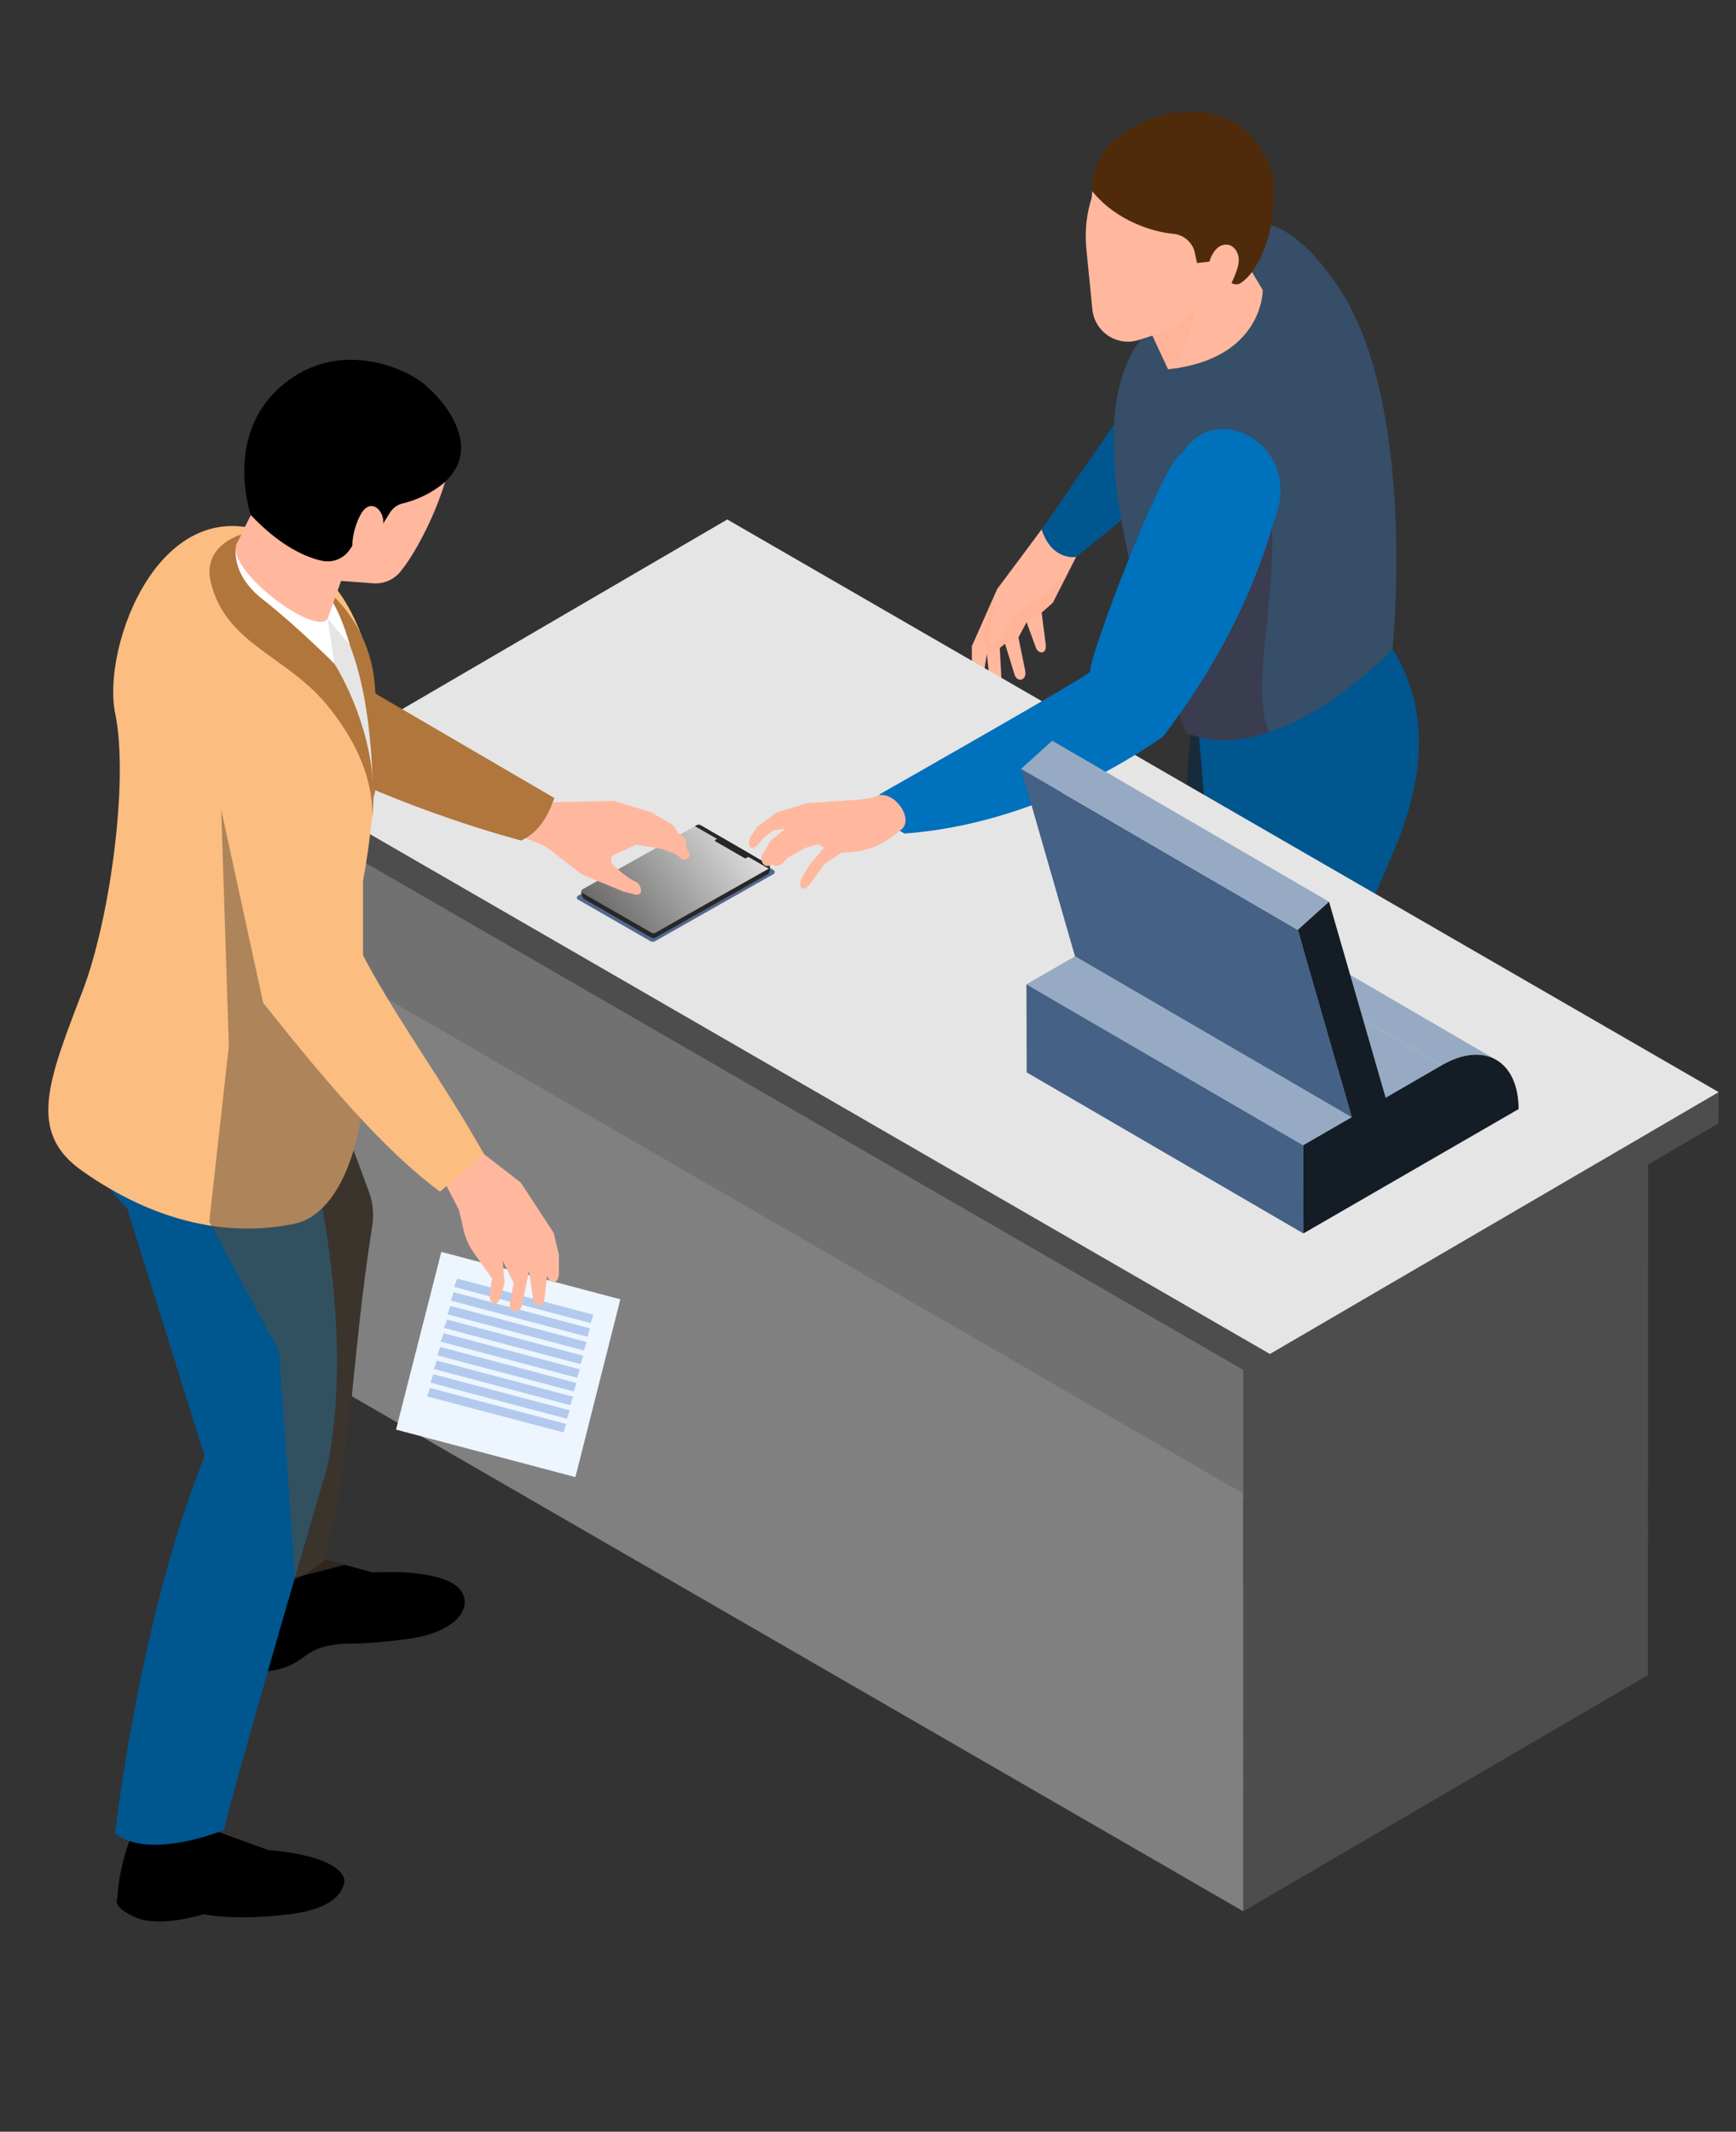
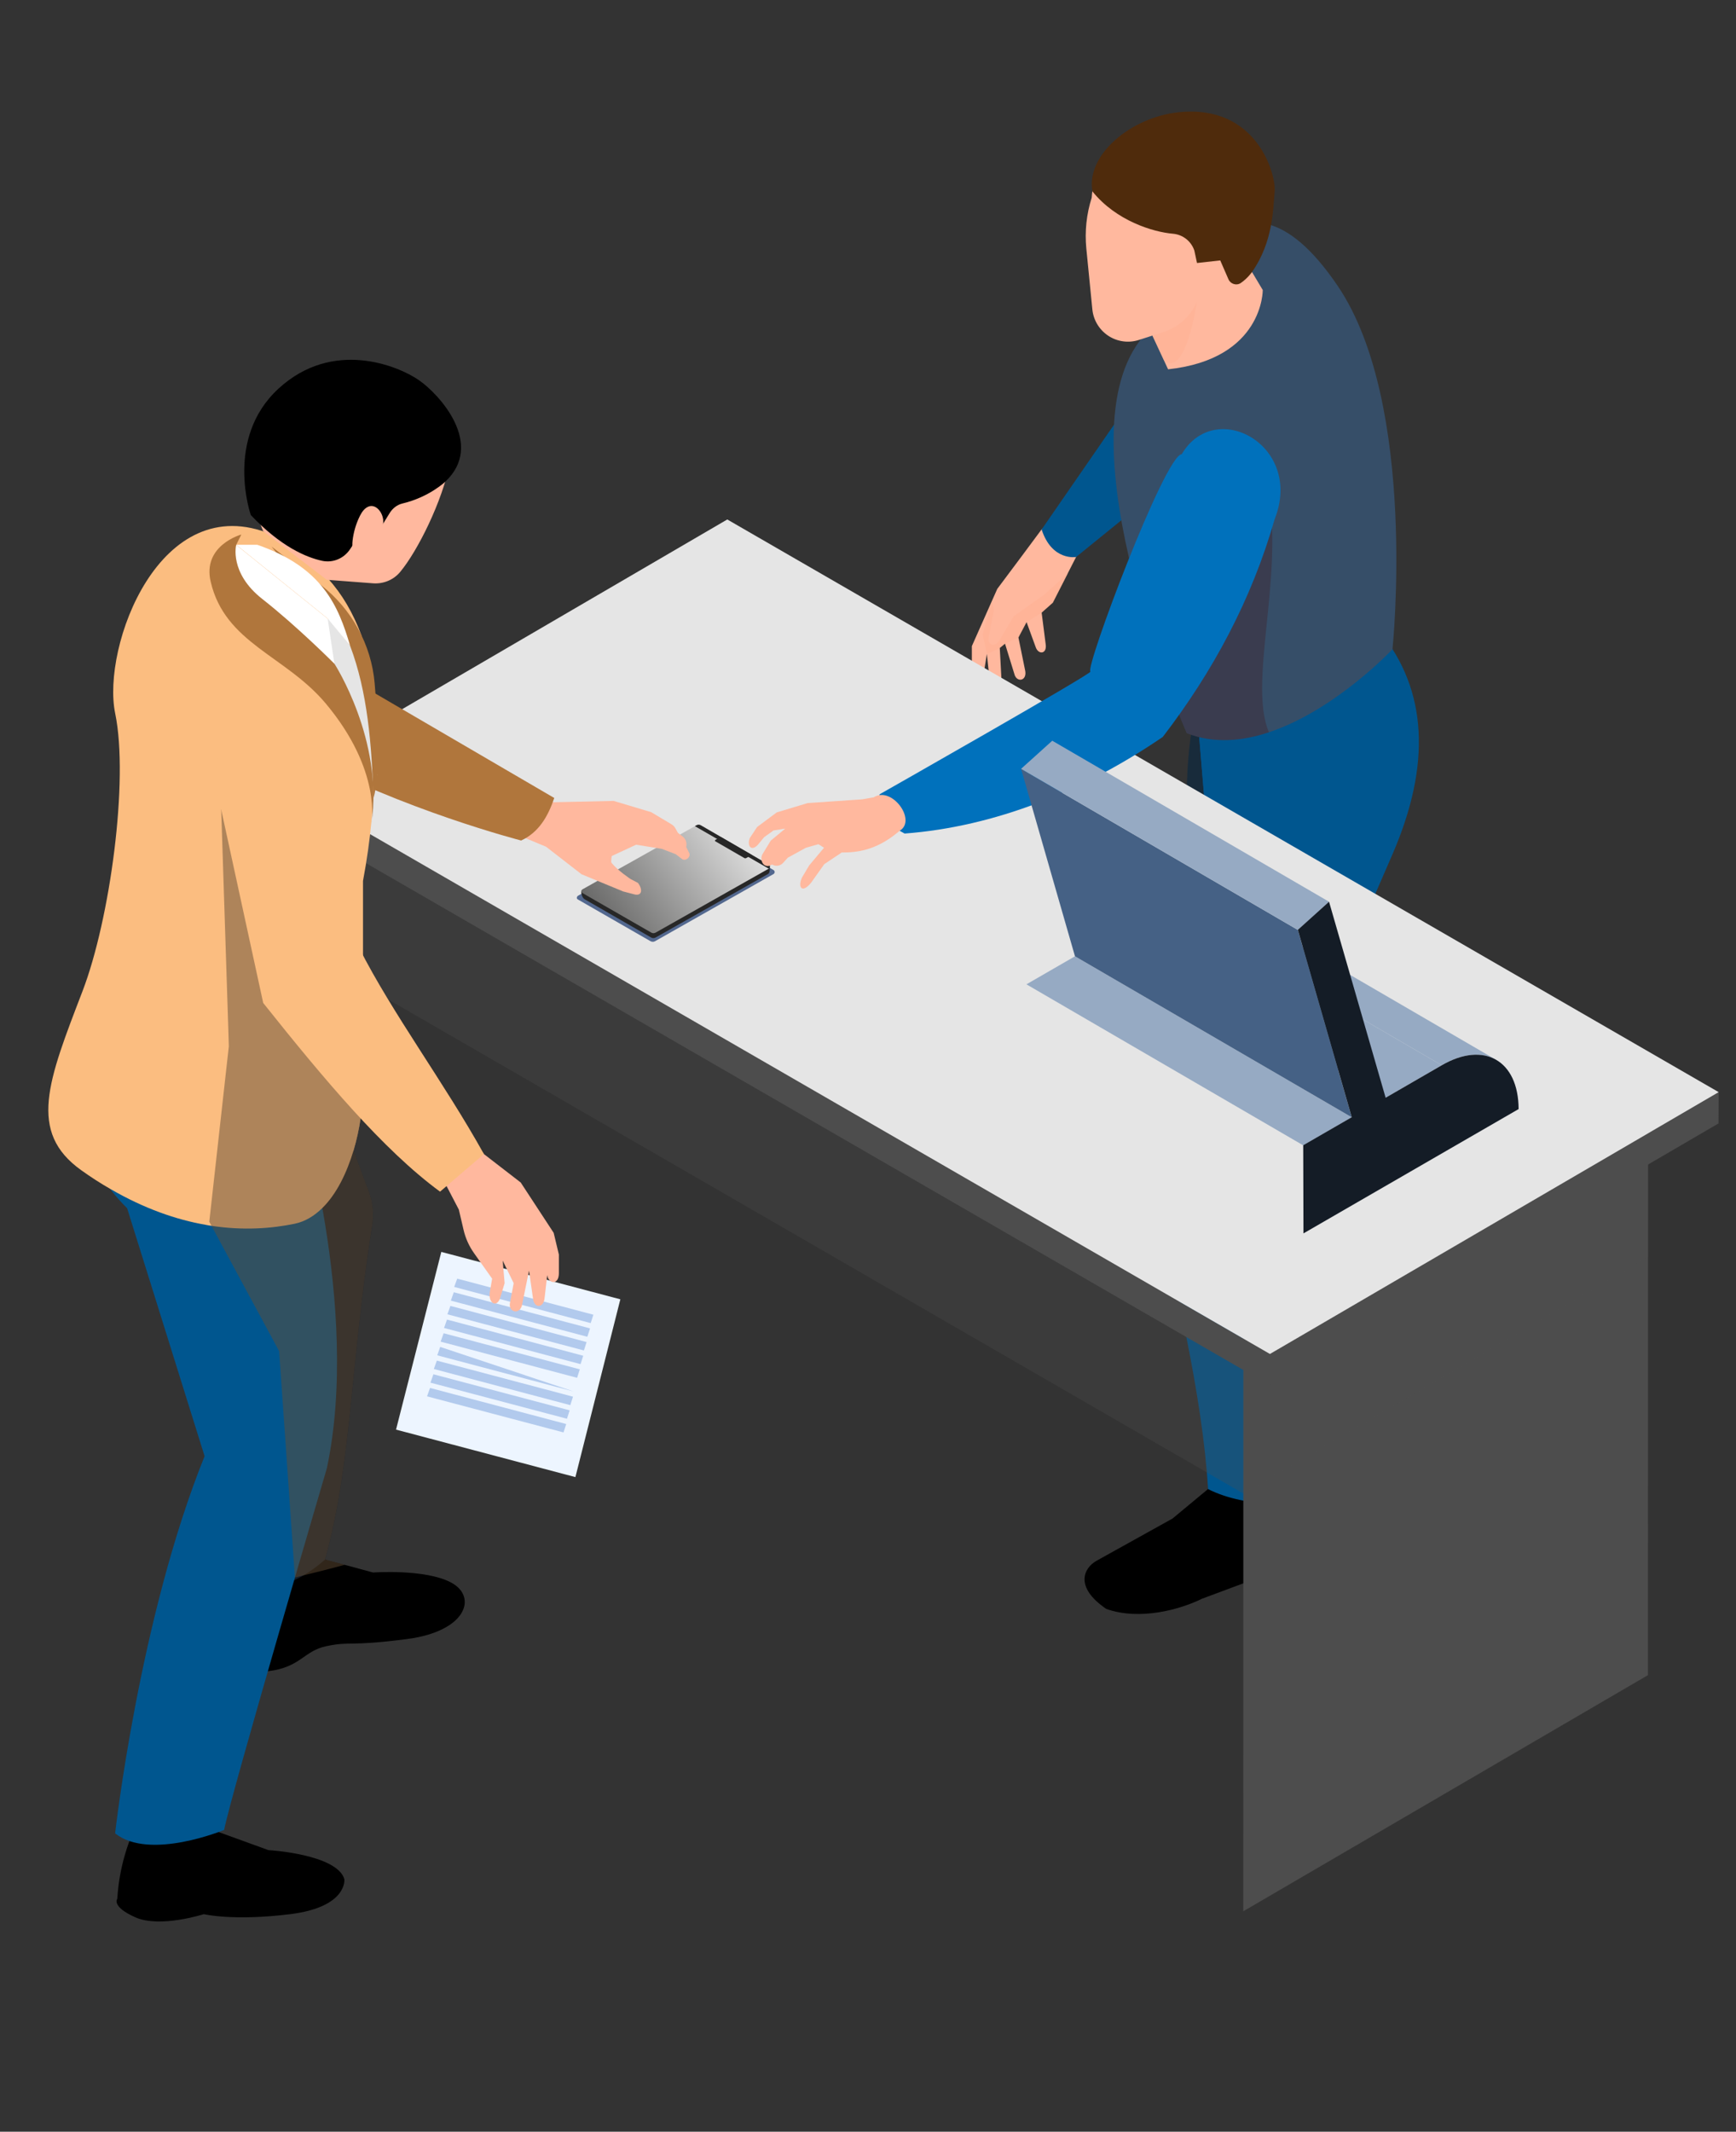
<svg xmlns="http://www.w3.org/2000/svg" width="100%" height="100%" viewBox="0 0 277 340" version="1.1" xml:space="preserve" style="fill-rule:evenodd;clip-rule:evenodd;stroke-linejoin:round;stroke-miterlimit:2;">
  <rect x="0" y="0" width="277" height="340" fill="#333333" stroke="none" />
  <g id="Artboard1" transform="matrix(1,0,0,1.279,17.56,11.49)">
    <rect x="-17.56" y="-8.985" width="276.588" height="265.882" style="fill:none;" />
    <g transform="matrix(1,0,0,0.782,0.44,-1.947)">
      <g transform="matrix(1.338,0,0,1.338,-44.588,-11.278)">
        <path d="M187.58,142.16L190.76,147.84C190.76,147.84 192.87,150.36 192.35,155.63C192.35,155.63 190.89,157.94 184.88,157.25C184.88,157.25 177.15,159.94 172.43,159.94C167.71,159.94 168.79,157.48 171.49,155.4C174.18,153.32 179.65,149.63 179.65,149.63L180.66,144.78L187.58,142.16Z" style="fill-rule:nonzero;" />
      </g>
      <g transform="matrix(1.338,0,0,1.338,-44.588,-11.278)">
        <path d="M173.49,171.87L174.01,176.66C174.7,180.05 176.93,183.99 175.36,187.72L163.18,192.26C160.65,193.52 155.79,194.88 151.8,193.46C148,190.88 149.07,188.59 150.66,187.71L159.7,182.69L163.94,179.17L165.63,171.32L173.49,171.87Z" style="fill-rule:nonzero;" />
      </g>
      <g transform="matrix(1.338,0,0,1.338,-44.588,-11.278)">
        <path d="M190.89,147.01C190.89,150.95 182.7,152.7 179.34,148.09C176.53,137.8 171.27,128.38 164.25,119.58C161.17,105.8 160.53,94.44 162.56,85.71L184.42,76.98L178.57,113.82C183.7,118.86 187.37,132.5 190.89,147.01Z" style="fill:rgb(24,43,59);fill-rule:nonzero;" />
      </g>
      <g transform="matrix(1.338,0,0,1.338,-44.588,-11.278)">
        <path d="M155.79,137.78C160.06,153.81 163.29,168.35 163.94,179.18C168.43,181.47 176.72,181.8 176.58,177.8C175.72,162.46 174.52,147.84 170.57,138.91L185.96,103.45C190.53,92.86 190.13,84 184.42,76.97L162.56,85.7L162.84,89.07L163.64,98.73C159.44,110.83 157.03,123.96 155.79,137.78Z" style="fill:rgb(0,86,143);fill-rule:nonzero;" />
      </g>
      <g transform="matrix(1.338,0,0,1.338,-44.588,-11.278)">
        <path d="M155.79,137.78C159.62,123.69 163.76,110.91 169.19,103.46L171.19,88.99L162.85,89.09L163.65,98.75C159.44,110.83 157.03,123.96 155.79,137.78Z" style="fill:rgb(0,86,143);fill-rule:nonzero;" />
      </g>
      <g transform="matrix(1.338,0,0,1.338,-44.588,-11.278)">
        <path d="M151.68,62.29L148.2,68.09L145.42,73.53L144.09,74.71L144.57,78.46C144.76,79.66 143.73,79.76 143.4,78.88L142.29,75.84L141.32,77.67L142.14,81.69C142.32,82.82 141.24,83.05 140.89,82.2L139.72,78.41L139.1,78.92L139.34,83.45C139.38,84.57 138.32,84.76 138,83.8L137.56,79.64L136.95,83.43C136.87,84.41 135.77,84.41 135.77,83.43L135.77,78.71L138.8,71.89L141.62,68.12L144.08,64.81L148.8,60.6L151.68,62.29Z" style="fill:rgb(255,184,158);fill-rule:nonzero;" />
      </g>
      <g transform="matrix(1.338,0,0,1.338,-44.588,-11.278)">
        <path d="M163.38,55.78L148.2,68.09C148.2,68.09 145.32,68.6 144.09,64.81L155.79,47.88L163.38,55.78Z" style="fill:rgb(0,86,143);fill-rule:nonzero;" />
      </g>
      <g transform="matrix(1.338,0,0,1.338,-44.588,-11.278)">
        <path d="M154.93,69.94C157.52,80.26 161.4,89.09 161.4,89.09C164.59,90.35 167.98,90.05 171.19,88.98C179.11,86.36 185.93,79.09 185.93,79.09C185.93,79.09 188.98,49.93 179.4,35.78C167.08,17.62 159.62,37.23 155.79,42.32C151.13,48.5 152.43,59.93 154.93,69.94Z" style="fill:rgb(54,78,104);fill-rule:nonzero;" />
      </g>
      <g transform="matrix(1.338,0,0,1.338,-44.588,-11.278)">
        <path d="M154.77,36.27L155.96,38.82L158.68,44.66L159.17,45.72C170.56,44.49 170.46,36.27 170.46,36.27L166.2,29.14L154.77,36.27Z" style="fill:rgb(255,184,158);fill-rule:nonzero;" />
      </g>
      <g transform="matrix(1.338,0,0,1.338,-44.588,-11.278)">
        <path d="M147.21,70.04L144.5,72.51L140.75,75.17L139.13,77.92C138.57,78.97 137.56,78.59 137.77,77.67L138.39,74.43L138.16,73.34L137.06,77.33L137.57,79.65L139.12,78.93L139.74,78.42L141.33,77.68L142.3,75.85L144.1,74.72L145.43,73.54L147.21,70.04Z" style="fill:rgb(255,177,147);fill-opacity:0.5;fill-rule:nonzero;" />
      </g>
      <g transform="matrix(1.338,0,0,1.338,-44.588,-11.278)">
        <path d="M155.96,38.82L158.68,44.66C161.29,46.82 162.6,37.71 162.6,37.71L155.96,38.82Z" style="fill:rgb(255,177,147);fill-opacity:0.5;fill-rule:nonzero;" />
      </g>
      <g transform="matrix(1.338,0,0,1.338,-44.588,-11.278)">
        <path d="M163.38,35.97L162.59,37.72C161.83,39.42 160.38,40.71 158.61,41.28L155.69,42.22C154.45,42.62 153.1,42.43 152.02,41.71C150.96,41 150.27,39.86 150.14,38.59L149.42,31.32C149.22,29.28 149.44,27.22 150.06,25.27C150.06,25.27 150.24,21.97 151.57,20.58C152.9,19.19 157.83,14.01 164.4,15.76C173.31,18.13 172.3,29.2 168.81,32.49L163.38,35.97Z" style="fill:rgb(255,184,158);fill-rule:nonzero;" />
      </g>
      <g transform="matrix(1.338,0,0,1.338,-44.588,-11.278)">
        <path d="M169.18,34.12C169.18,34.12 168.65,34.89 167.83,35.44C167.32,35.78 166.61,35.55 166.37,34.99L165.39,32.74L162.62,33.05L162.3,31.56C161.92,30.44 160.92,29.66 159.74,29.56C157.39,29.36 152.98,28.03 150.15,24.52C149.36,20.17 154.73,15.7 160.36,15.09C169.8,14.06 172.07,22.58 171.88,24.53C171.69,26.48 171.74,30.48 169.18,34.12Z" style="fill:rgb(79,43,12);fill-rule:nonzero;" />
      </g>
      <g transform="matrix(1.338,0,0,1.338,-44.588,-11.278)">
-         <path d="M166.24,30.86C167,30.94 167.53,31.72 167.59,32.49C167.65,33.25 167.35,34 167.06,34.71C166.91,35.07 166.76,35.44 166.53,35.75C166.3,36.06 165.96,36.32 165.58,36.38C162.87,36.82 163.68,30.6 166.24,30.86Z" style="fill:rgb(255,184,158);fill-rule:nonzero;" />
-       </g>
+         </g>
      <g transform="matrix(1.338,0,0,1.338,-44.588,-11.278)">
        <path d="M154.93,69.94C157.52,80.26 161.4,89.09 161.4,89.09C164.59,90.35 167.98,90.05 171.19,88.98C168.73,83.12 172.86,70.91 171.19,60.59L154.93,69.94Z" style="fill:rgb(69,17,22);fill-opacity:0.3;fill-rule:nonzero;" />
      </g>
    </g>
    <g transform="matrix(1,0,0,0.782,0.44,-1.947)">
      <g transform="matrix(1.664,0,0,1.664,-84.803,-58.28)">
        <g>
          <g transform="matrix(0.804,0,0,0.804,24.163,28.241)">
            <path d="M168.17,159.82L168.16,229.53L216.43,201.38L216.44,131.67L168.17,159.82Z" style="fill:rgb(77,77,77);fill-rule:nonzero;" />
          </g>
          <g transform="matrix(0.804,0,0,0.804,24.163,28.241)">
-             <path d="M61.51,98.25L61.51,167.95L168.16,229.53L168.17,159.82L61.51,98.25Z" style="fill:rgb(128,128,128);fill-rule:nonzero;" />
-           </g>
+             </g>
          <g transform="matrix(0.804,0,0,0.804,24.163,28.241)">
            <path d="M168.17,159.82L216.44,131.67L109.79,70.09L61.51,98.25L168.17,159.82Z" style="fill:rgb(237,211,180);fill-rule:nonzero;" />
          </g>
        </g>
      </g>
      <g transform="matrix(1.664,0,0,1.664,-84.803,-58.28)">
        <g opacity="0.3">
          <g transform="matrix(0.804,0,0,0.804,24.163,28.241)">
            <path d="M168.17,110.02L168.16,179.73L216.43,151.58L216.44,131.67L168.17,110.02Z" style="fill:rgb(77,77,77);fill-rule:nonzero;" />
          </g>
        </g>
      </g>
      <g transform="matrix(1.664,0,0,1.664,-84.803,-58.28)">
        <g opacity="0.3">
          <g transform="matrix(0.804,0,0,0.804,24.163,28.241)">
            <path d="M61.51,92.11L61.51,118.15L168.16,179.73L168.17,110.02L61.51,92.11Z" style="fill:rgb(77,77,77);fill-rule:nonzero;" />
          </g>
        </g>
      </g>
      <g transform="matrix(1.664,0,0,1.664,-84.803,-58.28)">
        <g>
          <g transform="matrix(0.804,0,0,0.804,24.163,28.241)">
            <path d="M171.34,163.1L171.33,166.83L224.84,135.62L224.86,131.89L171.34,163.1Z" style="fill:rgb(77,77,77);fill-rule:nonzero;" />
          </g>
          <g transform="matrix(0.804,0,0,0.804,24.163,28.241)">
            <path d="M53.1,94.84L53.09,98.57L171.33,166.83L171.34,163.1L53.1,94.84Z" style="fill:rgb(77,77,77);fill-rule:nonzero;" />
          </g>
          <g transform="matrix(0.804,0,0,0.804,24.163,28.241)">
            <path d="M171.34,163.1L224.86,131.89L106.62,63.63L53.1,94.84L171.34,163.1Z" style="fill:rgb(229,229,229);fill-rule:nonzero;" />
          </g>
        </g>
      </g>
    </g>
    <g transform="matrix(1.338,0,0,1.046,-44.148,-10.767)">
      <path d="M171.88,63.6C169.13,73.2 164.52,81.77 158.54,89.56C149.11,96.01 138.51,100.27 127.75,101.08C125.59,99.85 124.02,99.26 124.77,96.4C124.77,96.4 150.25,81.94 149.91,81.77C149.21,81.42 158.78,55.96 160.8,55.85C164.8,49.06 175.37,54.81 171.88,63.6Z" style="fill:rgb(0,113,188);fill-rule:nonzero;" />
    </g>
    <g transform="matrix(1,0,0,0.782,0.44,-1.947)">
      <g transform="matrix(1.338,0,0,1.338,-44.588,-11.278)">
        <path d="M88.81,108.92L97.43,113.87C97.61,113.97 97.81,113.98 97.99,113.88L112.11,105.88C112.2,105.83 112.25,105.74 112.25,105.64C112.25,105.54 112.21,105.45 112.12,105.4L103.61,100.46C103.43,100.36 103.22,100.35 103.04,100.45L88.82,108.45C88.73,108.5 88.66,108.6 88.66,108.71C88.65,108.81 88.72,108.87 88.81,108.92Z" style="fill:rgb(83,104,143);" />
      </g>
      <g transform="matrix(1.338,0,0,1.338,-44.588,-11.278)">
        <path d="M89.59,108.88L97.52,113.44C97.68,113.53 97.87,113.54 98.04,113.45L111.48,105.86C111.71,105.72 111.68,105.12 111.68,105.03C111.69,104.64 104.28,100.91 103.44,100.39C103.27,100.29 103.08,100.29 102.91,100.38L89.18,107.99C89.19,108.08 89.25,108.69 89.59,108.88Z" style="fill:rgb(39,39,39);" />
      </g>
      <g transform="matrix(1.338,0,0,1.338,-44.588,-11.278)">
        <path d="M89.33,108.14L97.53,112.85C97.7,112.95 97.88,112.95 98.05,112.86L111.55,105.23C111.63,105.18 111.68,105.1 111.68,105.01C111.68,104.92 111.64,104.83 111.56,104.78L103.45,100.08C103.28,99.98 103.09,99.97 102.92,100.07L89.33,107.7C89.25,107.75 89.19,107.84 89.18,107.94C89.19,108.03 89.25,108.09 89.33,108.14Z" style="fill:url(#_Linear1);" />
      </g>
      <g transform="matrix(1.338,0,0,1.338,-44.588,-11.278)">
        <path d="M102.74,100.17L111.54,105.23L111.56,105.22C111.64,105.17 111.69,105.09 111.69,105C111.69,104.91 111.65,104.82 111.57,104.77L103.46,100.07C103.29,99.97 103.1,99.96 102.93,100.06L102.74,100.17Z" style="fill:rgb(39,39,39);" />
      </g>
      <g transform="matrix(1.338,0,0,1.338,-44.588,-11.278)">
        <path d="M105.19,101.98L108.64,103.97C108.71,104.01 108.79,104.01 108.86,103.97L109.52,103.6L105.81,101.45L105.19,101.8C105.16,101.82 105.13,101.86 105.13,101.9C105.13,101.94 105.16,101.96 105.19,101.98Z" style="fill:rgb(39,39,39);" />
      </g>
    </g>
    <g transform="matrix(1.338,0,0,1.046,-44.148,-10.767)">
      <path d="M127.23,100.7L126.46,101.31C124.21,103.01 122.2,103.35 120.25,103.34L118.17,104.73L116.6,106.94C115.48,108.31 114.99,107.43 115.52,106.31L116.37,104.88L118.14,102.77L117.47,102.35L115.97,102.78L113.82,103.96L113.26,104.58C112.95,104.92 112.46,105.02 112.04,104.82L111.94,104.77L111.73,104.88C111.4,105.04 111,104.92 110.82,104.61C110.62,104.26 110.62,103.83 110.83,103.49L111.79,101.92L113.52,100.49L112.12,100.71L110.99,101.52L110.25,102.42C109.44,103.29 108.94,102.5 109.28,101.63L110.16,100.3L112.5,98.56L116.18,97.45L122.71,97L124.07,96.76C126.21,95.39 129.17,99.44 127.23,100.7Z" style="fill:rgb(255,184,158);fill-rule:nonzero;" />
    </g>
    <g transform="matrix(1,0,0,0.782,0.44,-1.947)">
      <g transform="matrix(1.338,0,0,1.338,-44.588,-11.278)">
        <path d="M72.5,150.91L67.1,172.09L88.49,177.75L93.85,156.56L72.5,150.91Z" style="fill:rgb(237,245,255);" />
      </g>
      <g transform="matrix(1.664,0,0,1.664,-84.803,-58.28)">
        <g transform="matrix(0.804,0,0,0.804,24.163,28.241)">
          <path d="M74.41,154.12L74.05,155.11L90.33,159.42L90.65,158.42L74.41,154.12Z" style="fill:rgb(178,202,237);" />
        </g>
        <g transform="matrix(0.804,0,0,0.804,24.163,28.241)">
          <path d="M74,155.74L73.65,156.74L89.93,161.05L90.25,160.05L74,155.74Z" style="fill:rgb(178,202,237);" />
        </g>
        <g transform="matrix(0.804,0,0,0.804,24.163,28.241)">
          <path d="M73.6,157.37L73.24,158.37L89.52,162.68L89.84,161.68L73.6,157.37Z" style="fill:rgb(178,202,237);" />
        </g>
        <g transform="matrix(0.804,0,0,0.804,24.163,28.241)">
          <path d="M73.19,159L72.84,160L89.12,164.31L89.44,163.31L73.19,159Z" style="fill:rgb(178,202,237);" />
        </g>
        <g transform="matrix(0.804,0,0,0.804,24.163,28.241)">
          <path d="M72.79,160.63L72.43,161.63L88.71,165.94L89.03,164.93L72.79,160.63Z" style="fill:rgb(178,202,237);" />
        </g>
        <g transform="matrix(0.804,0,0,0.804,24.163,28.241)">
-           <path d="M72.38,162.26L72.03,163.26L88.31,167.57L88.63,166.56L72.38,162.26Z" style="fill:rgb(178,202,237);" />
+           <path d="M72.38,162.26L72.03,163.26L88.31,167.57L72.38,162.26Z" style="fill:rgb(178,202,237);" />
        </g>
        <g transform="matrix(0.804,0,0,0.804,24.163,28.241)">
          <path d="M71.98,163.89L71.62,164.89L87.9,169.2L88.22,168.19L71.98,163.89Z" style="fill:rgb(178,202,237);" />
        </g>
        <g transform="matrix(0.804,0,0,0.804,24.163,28.241)">
          <path d="M71.57,165.52L71.22,166.52L87.5,170.82L87.82,169.82L71.57,165.52Z" style="fill:rgb(178,202,237);" />
        </g>
        <g transform="matrix(0.804,0,0,0.804,24.163,28.241)">
          <path d="M71.17,167.15L70.81,168.15L87.09,172.45L87.41,171.45L71.17,167.15Z" style="fill:rgb(178,202,237);" />
        </g>
      </g>
    </g>
    <g transform="matrix(1,0,0,0.782,0.44,-1.947)">
      <g transform="matrix(1.338,0,0,1.338,-44.588,-11.278)">
        <path d="M81.75,95.18L85.91,97.32L93.05,97.16L97.53,98.5L99.97,99.96C100.15,100.07 100.3,100.22 100.4,100.4L100.71,100.96L101.28,101.4C101.66,101.69 101.82,102.18 101.7,102.64L102.09,103.43C102.21,103.89 101.66,104.34 101.24,104.11L100.46,103.51L98.79,102.87L95.73,102.38L92.82,103.73C92.82,103.73 92.71,104.42 92.79,104.52C93.48,105.42 95.07,106.47 95.07,106.47L95.95,106.93C96.51,107.66 96.48,108.5 95.57,108.31L94.19,107.95L89.22,105.9L84.99,102.62L79.79,100.45L81.75,95.18Z" style="fill:rgb(255,184,158);fill-rule:nonzero;" />
      </g>
      <g transform="matrix(1.338,0,0,1.338,-44.588,-11.278)">
        <path d="M60.94,225.68C60.94,225.68 61.34,228.99 54.49,229.84C47.64,230.69 44.18,229.84 44.18,229.84C44.18,229.84 38.95,231.52 36.02,230.22C33.1,228.92 33.86,228 33.86,228C34.07,224.49 35.05,221.03 36.89,217.61L44.82,214.69L45.96,220.06L51.89,222.21C51.9,222.2 60.07,222.69 60.94,225.68Z" style="fill-rule:nonzero;" />
      </g>
      <g transform="matrix(1.338,0,0,1.338,-44.588,-11.278)">
        <path d="M50.63,186.04L50.63,200.98C51.06,200.97 51.46,200.94 51.81,200.89C55.74,200.43 56.08,198.46 58.79,197.9C61.76,197.28 61.34,197.97 68.42,197.05C75.5,196.13 76.81,192.04 73.73,190.35C70.65,188.66 64.36,189.12 64.36,189.12L60.99,188.21L58.65,187.58L56.86,183.53C56.85,183.53 54.67,184.42 54.67,184.42L50.63,186.04Z" style="fill-rule:nonzero;" />
      </g>
      <g transform="matrix(1.338,0,0,1.338,-44.588,-11.278)">
        <path d="M44.39,147.68L47.97,157.1L46.25,190.87C47.79,191.21 49.24,191.33 50.63,191.2C52.16,191.08 53.6,190.68 54.96,190.04C55.34,189.87 55.7,189.67 56.07,189.46C56.97,188.93 57.82,188.3 58.64,187.58C61.82,176.21 61.64,164.34 64.26,147.77C64.47,146.43 64.35,145.04 63.87,143.77L62.04,138.84L55.57,121.49L47.1,124.41L39.88,126.9L36.89,127.93L44.39,147.68Z" style="fill:rgb(20,28,38);fill-rule:nonzero;" />
      </g>
      <g transform="matrix(1.338,0,0,1.338,-44.588,-11.278)">
        <path d="M55.36,132.98C55.36,132.98 62.95,157.41 58.85,176.7C58.85,176.7 47.38,215.7 46.6,219.8C46.6,219.8 37.71,223.5 33.6,220.21C33.6,220.21 36.47,194.55 44.27,175.26L35.03,145.7C30.15,140.89 27.64,134.4 31.34,123.53L55.36,132.98Z" style="fill:rgb(0,86,143);fill-rule:nonzero;" />
      </g>
      <g transform="matrix(1.338,0,0,1.338,-44.588,-11.278)">
        <path d="M85.97,96.81C85.22,99.01 84.13,100.91 82.02,101.88C82.02,101.88 67.79,98.21 55.8,91.67L45.47,72.55L55.49,68.75L62.85,83.32L85.97,96.81Z" style="fill:rgb(176,118,60);fill-rule:nonzero;" />
      </g>
      <g transform="matrix(1.338,0,0,1.338,-44.588,-11.278)">
        <path d="M29.58,141.19C30.74,142.02 31.88,142.75 33,143.39C37.06,145.75 40.89,147.07 44.38,147.68C44.61,147.73 44.85,147.77 45.08,147.8C48.87,148.38 52.25,148.13 55.03,147.55C56.27,147.29 57.37,146.61 58.31,145.68C60.01,144.02 61.23,141.49 62.03,138.83C62.79,136.27 63.16,133.58 63.16,131.42L63.16,106.7C65.02,96.85 64.94,87.41 62.98,77.44C60.93,71.98 57.9,68.76 52.27,65.41C38.94,59.82 31.96,78.8 33.61,86.74C35.25,94.7 32.99,111.3 29.71,119.84C25.61,130.52 23.14,136.61 29.58,141.19Z" style="fill:rgb(251,189,128);fill-rule:nonzero;" />
      </g>
      <g transform="matrix(1.338,0,0,1.338,-44.588,-11.278)">
        <path d="M62.57,78.36L58.95,75.44L58.61,81.56L64.3,94.91C64.3,94.91 64.85,94.18 64.85,94.06C64.87,93.95 62.57,78.36 62.57,78.36Z" style="fill:rgb(229,229,229);fill-rule:nonzero;" />
      </g>
      <g transform="matrix(1.338,0,0,1.338,-44.588,-11.278)">
        <path d="M64.4,96.87C64.21,90.42 63.69,84.15 61.63,78.69L52.26,66.85L58.13,71.42C61.8,74.27 64.15,78.51 64.55,83.14C65.04,88.86 65.21,94.1 64.4,96.87Z" style="fill:rgb(176,118,60);fill-rule:nonzero;" />
      </g>
      <g transform="matrix(1.338,0,0,1.338,-44.588,-11.278)">
        <path d="M58.95,75.44L60.06,82.91C60.06,82.91 45.94,75.2 46.23,68.64L48.03,66.65L58.95,75.44Z" style="fill:white;fill-rule:nonzero;" />
      </g>
      <g transform="matrix(1.338,0,0,1.338,-44.588,-11.278)">
        <path d="M61.63,78.69L58.96,75.43L48.04,66.63L50.54,66.63C58.34,69.32 60.23,73.92 61.63,78.69Z" style="fill:white;fill-rule:nonzero;" />
      </g>
      <g transform="matrix(1.664,0,0,1.664,-84.803,-58.28)">
        <g transform="matrix(0.804,0,0,0.804,24.163,28.241)">
-           <path d="M58.95,75.44L62.11,66.64L50.64,61.43L48.03,66.64C47.1,69.97 57.65,77.65 58.95,75.44Z" style="fill:rgb(255,184,158);fill-rule:nonzero;" />
-         </g>
+           </g>
        <g transform="matrix(0.804,0,0,0.804,24.163,28.241)">
          <path d="M58.85,70.82L64.38,71.24C65.62,71.33 66.82,70.83 67.61,69.88C69.69,67.38 72.63,61.5 73.55,56.85C74.97,49.7 67.97,45.47 63.03,45.27C58.09,45.07 52.79,47.18 50.62,53.03C48.45,58.88 51.27,65.02 51.27,65.02L58.85,70.82Z" style="fill:rgb(255,184,158);fill-rule:nonzero;" />
        </g>
        <g transform="matrix(0.804,0,0,0.804,24.163,28.241)">
          <path d="M72.97,59.14C72.97,59.14 71.07,60.97 67.86,61.73C67.24,61.88 66.71,62.3 66.37,62.84L65.15,64.81L62.39,66.04L61.62,67.19C60.89,68.28 59.59,68.83 58.31,68.56C56.36,68.14 53.33,66.84 49.79,63.1C49.79,63.1 46.61,53.99 53.1,48.03C59.59,42.07 67.39,45.33 69.82,47.01C72.25,48.67 77.77,54.67 72.97,59.14Z" style="fill-rule:nonzero;" />
        </g>
        <g transform="matrix(0.804,0,0,0.804,24.163,28.241)">
          <path d="M63.37,62.39C63.12,62.62 62.95,62.93 62.79,63.23C62.34,64.14 62.05,65.13 61.93,66.14C61.89,66.54 61.87,66.95 62.01,67.32C62.15,67.69 62.48,68.02 62.88,68.04C63.42,68.08 63.84,67.59 64.13,67.14C64.69,66.28 65.61,64.93 65.59,63.85C65.59,62.72 64.47,61.36 63.37,62.39Z" style="fill:rgb(255,184,158);fill-rule:nonzero;" />
        </g>
      </g>
      <g transform="matrix(1.338,0,0,1.338,-44.588,-11.278)">
        <path d="M48.04,66.64C48.04,66.64 47.17,69.97 51.16,73.1C55.31,76.35 59.76,80.82 59.76,80.82C59.76,80.82 65.63,89.88 64.17,99.86C64.17,99.86 65.45,93.57 58.71,85.54C53.9,79.82 46.72,78.38 45,71.05C43.97,66.69 48.65,65.41 48.65,65.41L48.04,66.64Z" style="fill:rgb(176,118,60);fill-rule:nonzero;" />
      </g>
      <g transform="matrix(1.338,0,0,1.338,-44.588,-11.278)">
        <path d="M44.83,147.31L45.09,147.8L53.16,162.74L54.67,184.41L55.04,189.72C55.14,189.7 55.51,189.61 56.07,189.46C57.23,189.18 59.11,188.71 60.98,188.2L58.64,187.57C61.82,176.2 61.64,164.33 64.26,147.76C64.47,146.42 64.35,145.03 63.87,143.76L62.04,138.83C62.8,136.27 63.17,133.58 63.17,131.42L63.17,126.69L46.25,98.15L47.1,124.41L47.16,126.42L46.8,129.63L44.83,147.31Z" style="fill:rgb(99,76,52);fill-opacity:0.5;fill-rule:nonzero;" />
      </g>
      <g transform="matrix(1.338,0,0,1.338,-44.588,-11.278)">
        <path d="M73.12,134.09C73.35,134.09 77.58,139.25 77.58,139.25L81.97,142.64L85.9,148.64L86.52,151.23L86.52,153.44C86.52,154.93 85.26,154.72 85.13,153.67L84.81,156.46C84.65,157.64 83.59,157.64 83.44,156.5L82.96,153.15L82.11,157.31C81.8,158.39 80.57,158.11 80.67,157.1L81.13,154.64L79.82,151.95L80.05,154.64L79.48,156.51C79.02,157.59 78.1,156.98 78.28,155.72L78.56,154.1L76.41,151.07C75.81,150.23 75.38,149.27 75.15,148.27L74.59,145.87L73.13,143.07L71.13,136.94L73.12,134.09Z" style="fill:rgb(255,184,158);fill-rule:nonzero;" />
      </g>
      <g transform="matrix(1.338,0,0,1.338,-44.588,-11.278)">
        <path d="M60.3,95.22L62.71,114.69C66.65,122.47 72.82,130.7 77.58,139.25L72.35,143.73C65.59,138.78 58.45,130.26 51.26,121.24L46.24,98.15C42.48,83.79 58.49,84.75 60.3,95.22Z" style="fill:rgb(251,189,128);fill-rule:nonzero;" />
      </g>
    </g>
    <g transform="matrix(1.664,0,0,1.302,-84.364,-47.522)">
      <g>
        <g transform="matrix(0.804,0,0,0.804,24.163,28.241)">
          <path d="M198.33,127.95L165.32,108.77C163.66,107.8 161.36,107.94 158.82,109.41L191.83,128.59C194.37,127.13 196.67,126.99 198.33,127.95Z" style="fill:rgb(150,170,195);fill-rule:nonzero;" />
        </g>
        <g transform="matrix(0.804,0,0,0.804,24.163,28.241)">
          <path d="M191.83,128.59L158.83,109.41L152.13,113.28L185.14,132.46L191.83,128.59Z" style="fill:rgb(150,170,195);fill-rule:nonzero;" />
        </g>
        <g transform="matrix(0.804,0,0,0.804,24.163,28.241)">
          <path d="M181.1,134.79L148.09,115.61L142.3,118.95L175.31,138.13L181.1,134.79Z" style="fill:rgb(150,170,195);fill-rule:nonzero;" />
        </g>
        <g transform="matrix(0.804,0,0,0.804,24.163,28.241)">
-           <path d="M175.31,138.13L142.3,118.95L142.33,129.44L175.34,148.63L175.31,138.13Z" style="fill:rgb(69,97,133);fill-rule:nonzero;" />
-         </g>
+           </g>
        <g transform="matrix(0.804,0,0,0.804,24.163,28.241)">
          <path d="M174.67,112.47L141.66,93.28L148.09,115.61L181.1,134.79L174.67,112.47Z" style="fill:rgb(69,97,133);fill-rule:nonzero;" />
        </g>
        <g transform="matrix(0.804,0,0,0.804,24.163,28.241)">
          <path d="M178.39,109.11L145.38,89.93L141.66,93.28L174.67,112.47L178.39,109.11Z" style="fill:rgb(150,170,195);fill-rule:nonzero;" />
        </g>
        <g transform="matrix(0.804,0,0,0.804,24.163,28.241)">
          <path d="M178.39,109.11L174.67,112.46L181.1,134.78L175.31,138.12L175.34,148.62L201,133.81C200.98,128 196.87,125.68 191.84,128.59L185.14,132.46L178.39,109.11Z" style="fill:rgb(20,28,38);fill-rule:nonzero;" />
        </g>
      </g>
    </g>
  </g>
  <defs>
    <linearGradient id="_Linear1" x1="0" y1="0" x2="1" y2="0" gradientUnits="userSpaceOnUse" gradientTransform="matrix(24.214,-18.247,18.247,24.214,88.335,115.586)">
      <stop offset="0" style="stop-color:rgb(74,74,73);stop-opacity:1" />
      <stop offset="1" style="stop-color:white;stop-opacity:1" />
    </linearGradient>
  </defs>
</svg>